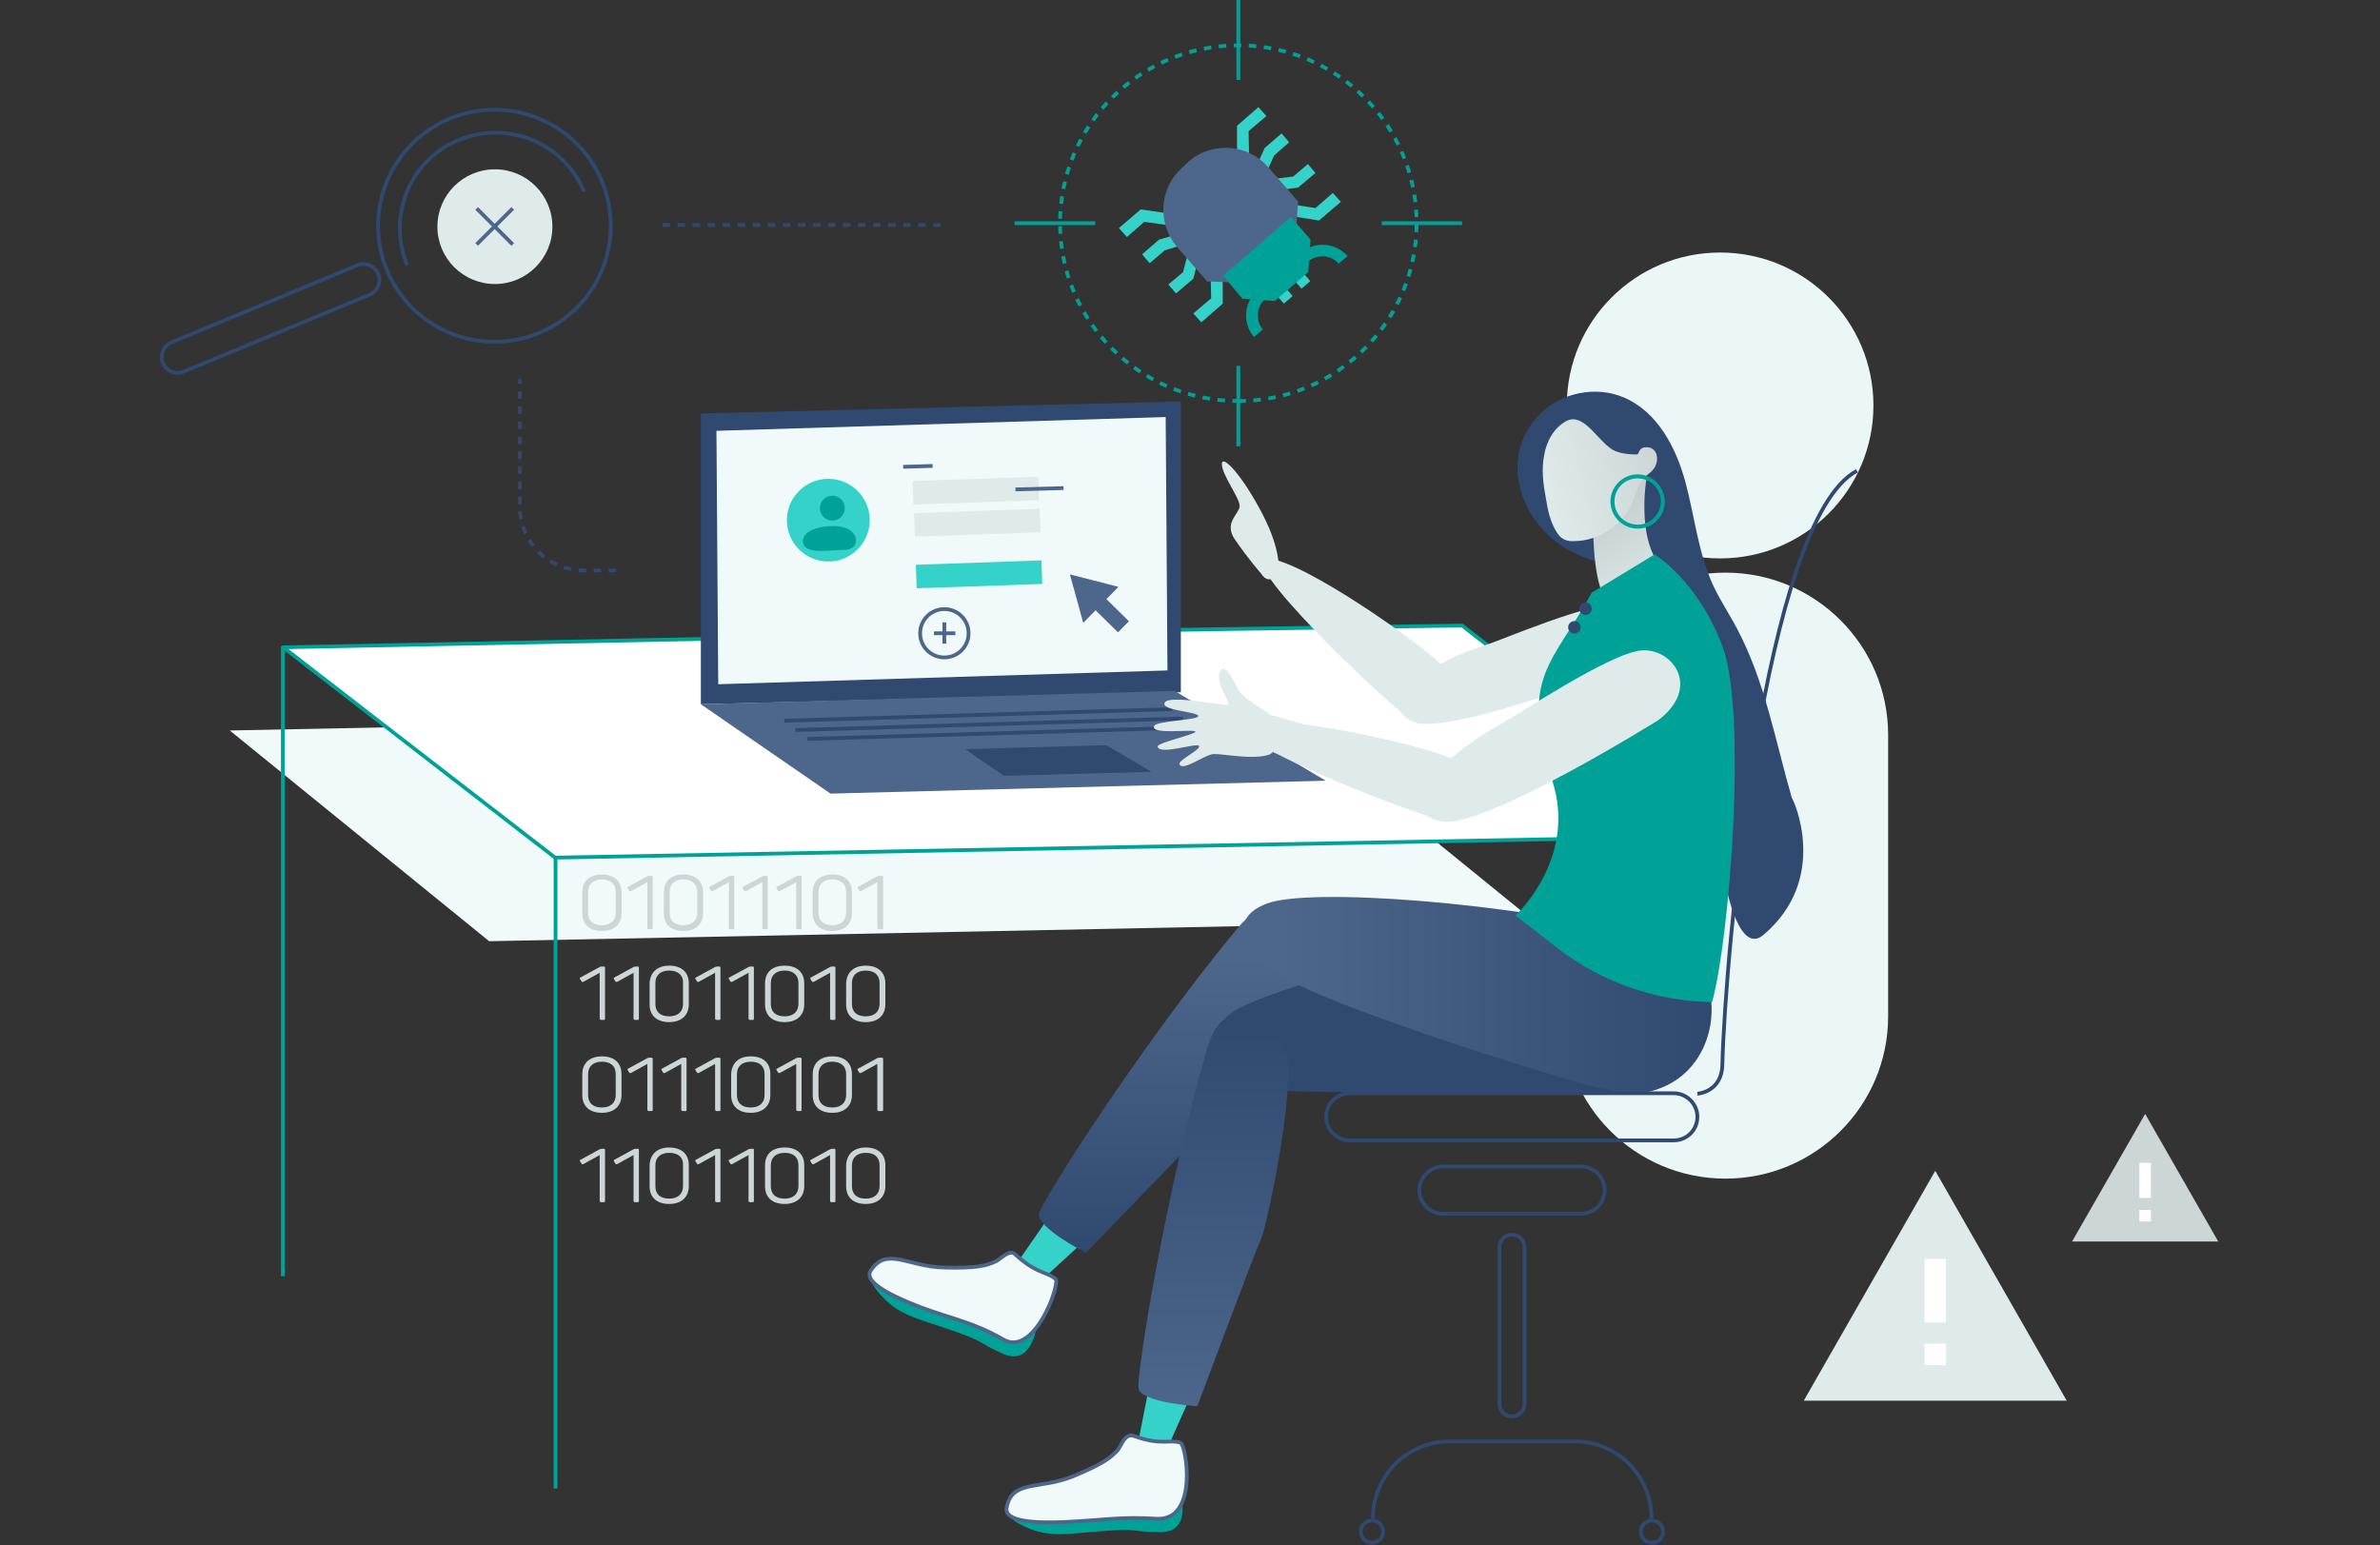
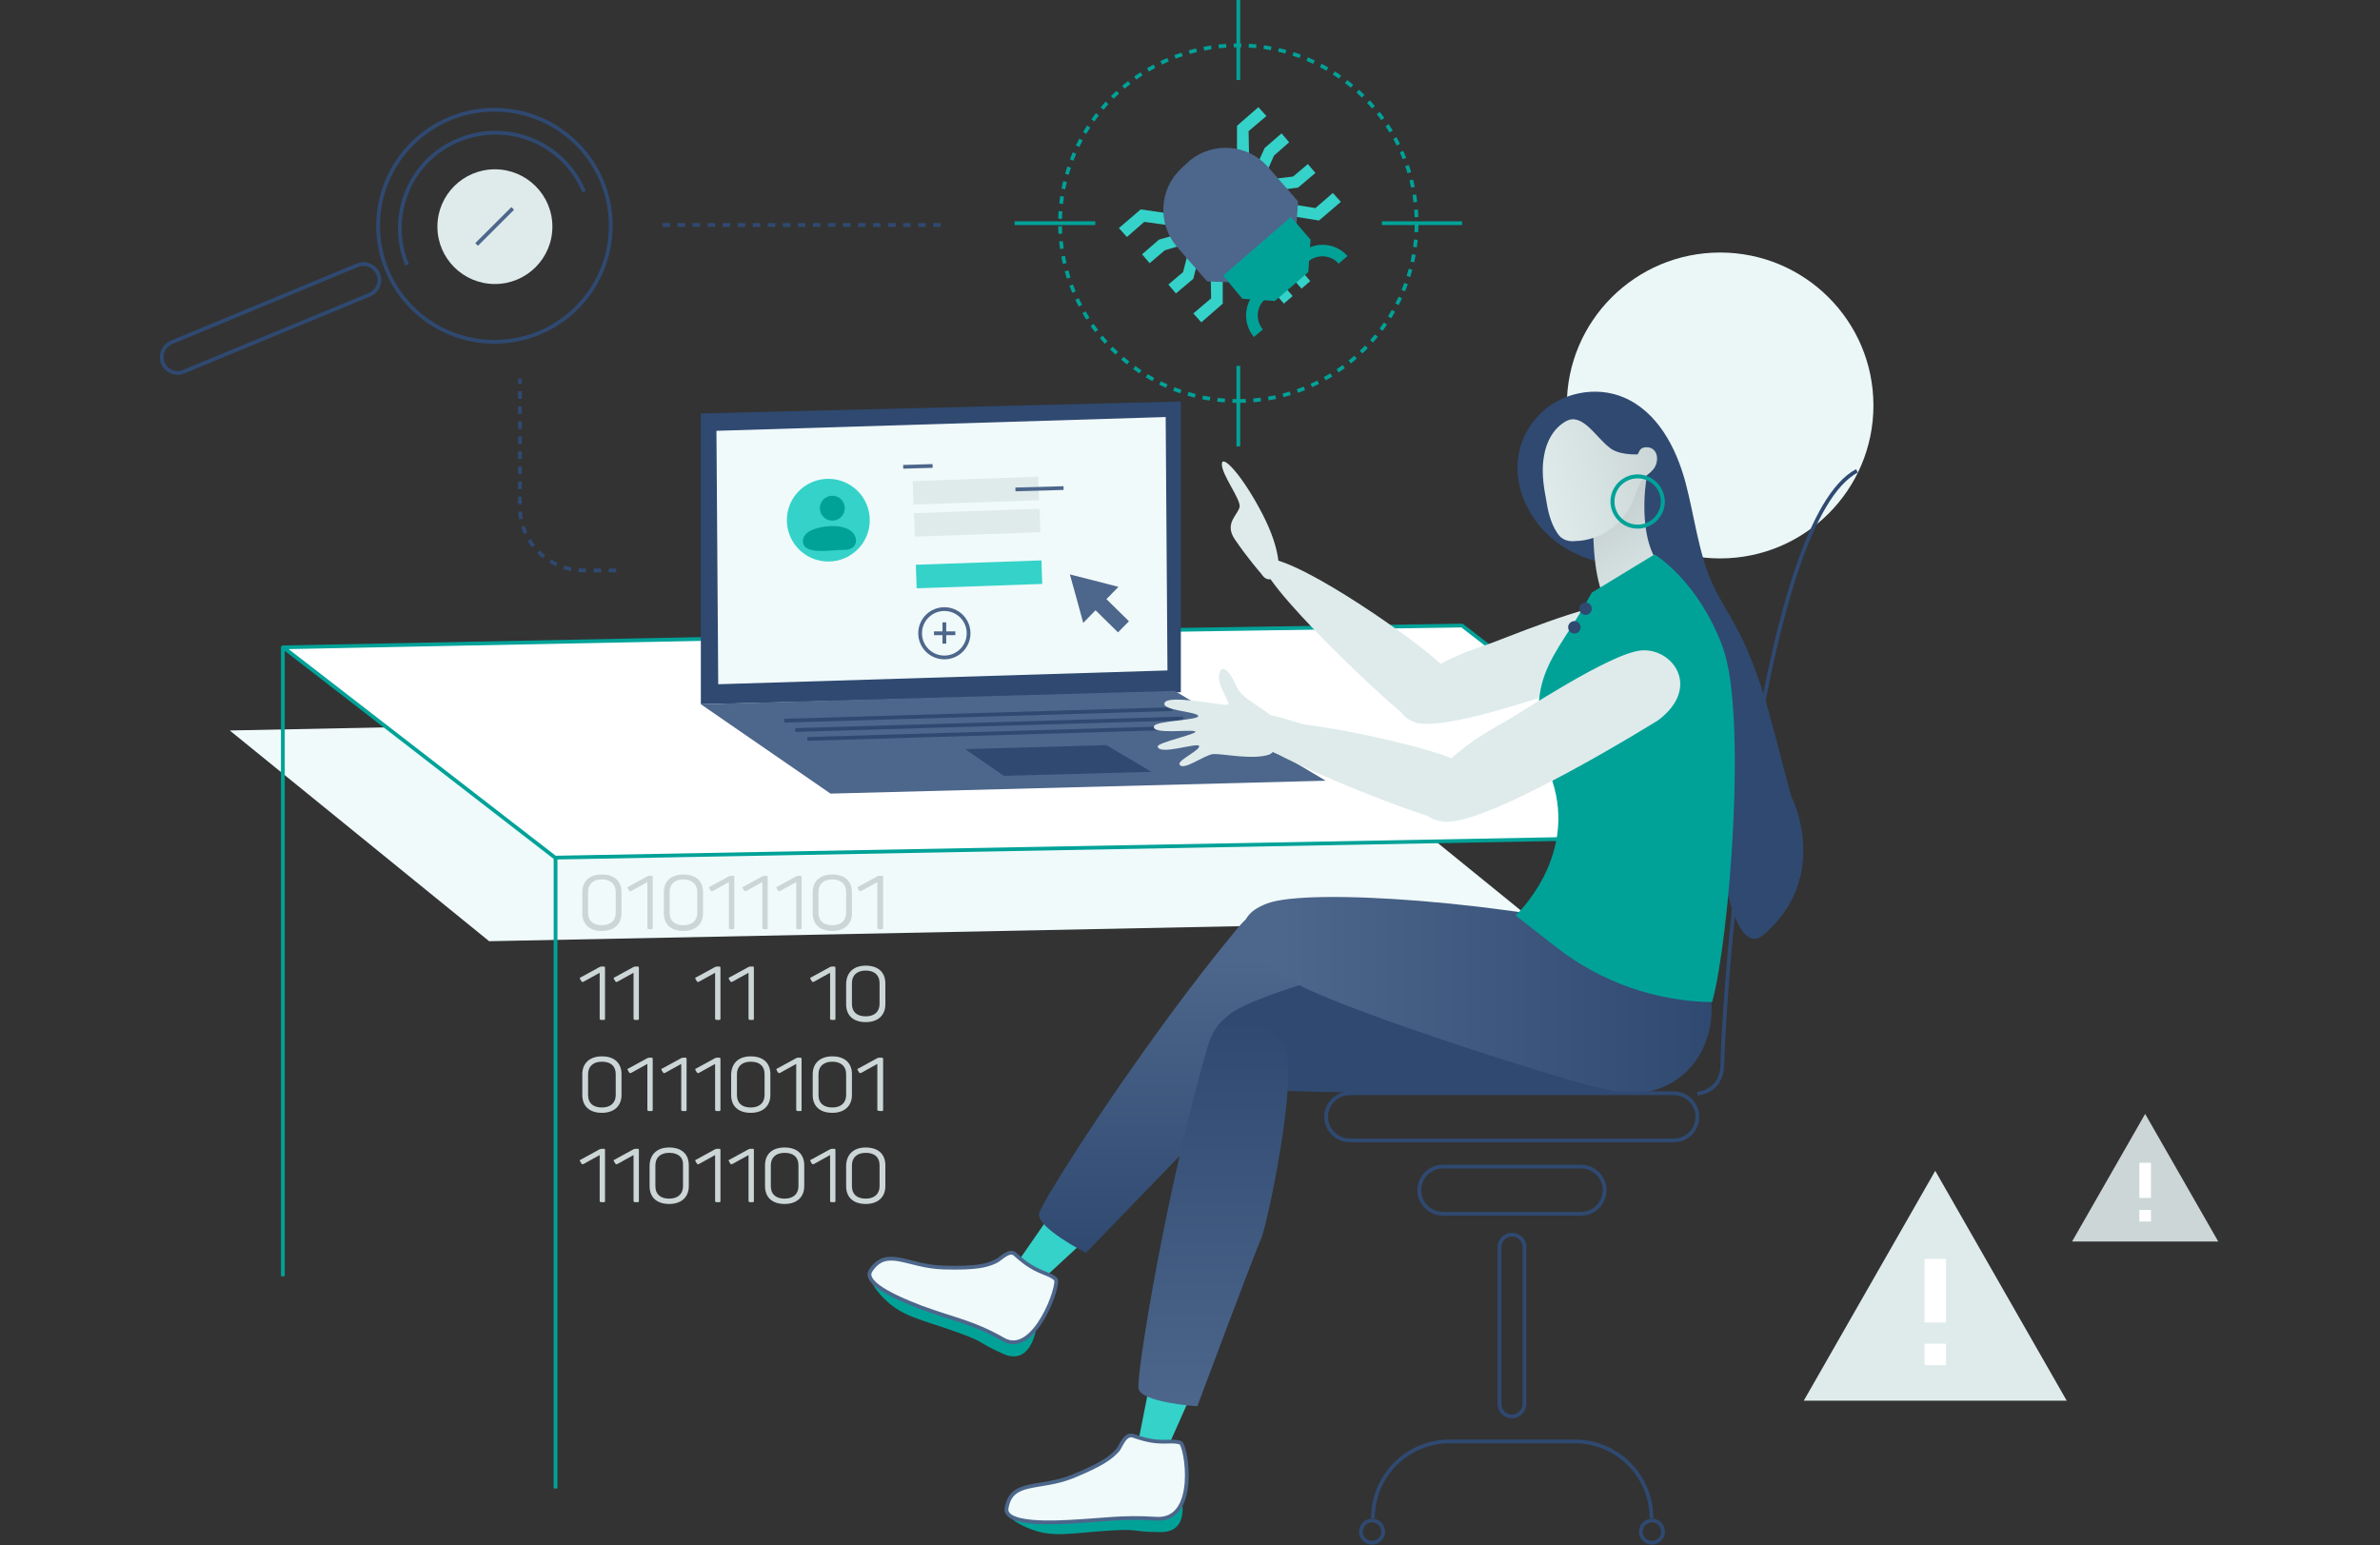
<svg xmlns="http://www.w3.org/2000/svg" width="633" height="411" viewBox="0 0 633 411" fill="none">
  <rect x="0" y="0" width="633" height="411" fill="#333333" stroke="none" />
  <path d="M457.494 148.528C480.014 148.528 498.271 130.315 498.271 107.848C498.271 85.382 480.014 67.169 457.494 67.169C434.974 67.169 416.718 85.382 416.718 107.848C416.718 130.315 434.974 148.528 457.494 148.528Z" fill="#EBF7F7" />
-   <path d="M415.65 195.475C415.65 200.205 415.65 265.6 415.65 270.33C415.65 294.099 434.972 313.493 458.916 313.493C482.742 313.493 502.182 294.218 502.182 270.33C502.182 265.6 502.182 200.205 502.182 195.475C502.182 171.706 482.86 152.312 458.916 152.312C434.972 152.312 415.65 171.588 415.65 195.475Z" fill="#EBF7F7" />
  <path d="M407.708 244.787L130.097 250.345L61.108 194.293L338.72 188.735L407.708 244.787Z" fill="#F0FAFA" />
  <path d="M388.86 166.385L294.15 167.804L223.147 169.223L75.332 172.179L147.639 228.113L461.049 222.319L388.86 166.385Z" fill="white" stroke="#00A298" stroke-miterlimit="10" stroke-linecap="round" stroke-linejoin="round" />
  <path d="M147.759 228.231V395.917" stroke="#00A298" stroke-miterlimit="10" />
  <path d="M75.228 171.896V339.463" stroke="#00A298" stroke-miterlimit="10" />
  <path d="M329.356 106.665C355.542 106.665 376.77 85.487 376.77 59.363C376.77 33.239 355.542 12.062 329.356 12.062C303.17 12.062 281.941 33.239 281.941 59.363C281.941 85.487 303.17 106.665 329.356 106.665Z" stroke="#00A298" stroke-miterlimit="10" stroke-dasharray="2 2" />
  <path d="M329.355 21.286V0" stroke="#00A298" stroke-miterlimit="10" />
  <path d="M329.355 118.728V97.324" stroke="#00A298" stroke-miterlimit="10" />
  <path d="M367.524 59.364H388.861" stroke="#00A298" stroke-miterlimit="10" />
  <path d="M269.851 59.364H291.306" stroke="#00A298" stroke-miterlimit="10" />
  <path d="M345.95 67.287C349.625 64.094 355.196 64.449 358.396 68.115L356.026 70.126C354.011 67.76 350.336 67.524 347.965 69.534L345.95 67.287Z" fill="#00A298" />
  <path d="M343.936 54.397L349.863 55.343L354.486 51.323L356.619 53.688L350.811 58.654L343.462 57.472L343.936 54.397Z" fill="#35D2C9" />
  <path d="M339.194 47.538L343.936 46.947L347.847 43.636L349.863 46.001L345.24 49.904L339.55 50.613L339.194 47.538Z" fill="#35D2C9" />
  <path d="M329 33.466L334.69 28.5L336.823 30.865L332.082 34.886L332.2 40.916H329V33.466Z" fill="#35D2C9" />
  <path d="M336.349 39.38L340.853 35.477L342.868 37.842L338.838 41.39L337.06 45.41L334.215 44.11L336.349 39.38Z" fill="#35D2C9" />
  <path d="M322.007 73.436H325.207V80.768L319.517 85.735L317.384 83.37L322.125 79.349L322.007 73.436Z" fill="#35D2C9" />
  <path d="M315.842 67.76L318.806 68.469L317.383 74.145L312.76 78.048L310.745 75.683L314.657 72.372L315.842 67.76Z" fill="#35D2C9" />
  <path d="M297.588 60.665L303.396 55.698L310.745 56.762L310.271 59.837L304.344 59.009L299.722 63.03L297.588 60.665Z" fill="#35D2C9" />
  <path d="M303.752 67.642L308.256 63.739L313.116 62.32L314.065 65.277L309.797 66.578L305.767 70.007L303.752 67.642Z" fill="#35D2C9" />
  <path d="M334.452 77.221L336.467 79.586C334.097 81.596 333.86 85.262 335.875 87.627L333.504 89.637C330.422 85.972 330.778 80.414 334.452 77.221Z" fill="#00A298" />
  <path d="M346.078 71.991L343.75 74.007L346.159 76.775L348.486 74.76L346.078 71.991Z" fill="#35D2C9" />
  <path d="M341.39 75.968L339.062 77.983L341.471 80.751L343.799 78.736L341.39 75.968Z" fill="#35D2C9" />
  <path d="M328.051 75.092L344.765 60.665L345.239 53.569L337.297 44.464C331.963 38.315 322.717 37.605 316.434 42.69L316.079 43.045L314.538 44.464L314.182 44.819C308.255 50.258 307.781 59.6 313.115 65.75L321.057 74.855L328.051 75.092Z" fill="#4D668B" />
  <path d="M325.325 73.318L343.343 57.709L348.558 63.739L347.966 72.372L339.075 80.059L330.422 79.467L325.325 73.318Z" fill="#00A298" />
  <path d="M468.992 248.689C462.947 253.774 459.272 238.638 458.205 230.833C457.138 223.028 457.612 215.105 457.494 207.3C457.138 190.863 454.056 174.426 448.485 158.934C447.537 156.451 446.47 153.731 444.099 152.43C442.321 151.366 440.188 151.366 438.054 151.248C430.823 150.893 423.474 149.829 417.192 146.281C404.39 139.186 398.226 121.802 409.487 110.213C415.176 104.419 424.422 102.527 431.89 105.72C440.78 109.504 445.759 118.964 448.248 128.188C450.737 137.412 451.686 147.227 455.716 155.86C457.612 159.88 460.102 163.546 462.117 167.449C469.466 181.403 472.192 197.13 476.578 212.267C476.815 212.267 486.891 233.553 468.992 248.689Z" fill="#2F4971" />
  <path d="M431.534 177.736C431.534 177.736 386.609 195.238 376.652 192.163C366.695 189.089 374.4 178.209 395.143 171.587C399.174 170.286 423.237 159.998 430.704 160.707C438.172 161.417 443.269 171.823 431.534 177.736Z" fill="#DFEBEB" />
  <path d="M383.764 177.145C377.837 171.114 346.78 149.237 337.179 148.528C327.577 147.818 367.643 186.133 375.348 191.572C380.919 195.593 392.18 185.778 383.764 177.145Z" fill="#DFEBEB" />
  <path d="M335.401 152.549C335.401 152.549 331.963 148.646 328.407 143.443C325.444 139.068 329.474 136.821 329.711 134.692C329.83 132.564 324.97 126.296 324.97 123.458C324.97 120.62 330.422 126.414 335.757 136.702C341.091 146.991 340.024 152.194 340.024 152.194C340.024 152.194 337.772 156.214 335.401 152.549Z" fill="#DFEBEB" />
  <path d="M295.691 323.308L276.607 340.928L270.562 335.843L285.141 314.794L295.691 323.308Z" fill="#35D2C9" />
  <path d="M275.777 352.281C275.777 352.281 274.71 363.633 266.768 360.085C258.826 356.538 263.212 357.247 251.003 353.108C241.994 350.152 238.438 349.206 233.934 344.121C229.311 338.8 231.089 334.897 236.423 337.854C241.757 340.81 264.042 354.054 267.005 351.808C270.087 349.561 275.777 352.281 275.777 352.281Z" fill="#00A298" />
  <path d="M264.872 335.488C262.383 336.671 259.656 337.38 251.003 337.144C241.402 336.907 235.83 331.468 231.563 337.972C229.667 340.928 236.66 344.594 245.076 347.787C254.085 351.098 258.827 351.689 266.887 356.301C275.185 361.031 282.06 341.401 280.756 340.219C278.504 338.208 275.777 338.918 270.087 333.715C268.546 332.059 266.176 334.897 264.872 335.488Z" fill="#F0FAFA" stroke="#4D668B" stroke-miterlimit="10" />
  <path d="M348.085 253.538C350.1 261.225 325.207 296.11 322.244 298.83C318.688 302.259 288.817 333.242 288.817 333.242C288.817 333.242 275.422 326.383 276.37 322.717C277.319 319.051 303.989 277.189 329.119 246.916C337.891 236.273 345.24 242.067 348.085 253.538Z" fill="url(#paint0_linear)" />
  <path d="M424.185 128.306L437.935 127.124C437.935 127.124 434.379 146.99 444.692 153.376C444.692 153.376 447.774 161.299 433.075 163.309C420.629 164.965 424.185 128.306 424.185 128.306Z" fill="url(#paint1_linear)" />
  <path d="M416.598 111.987C413.279 113.761 411.264 117.427 410.671 121.211C409.96 124.877 410.434 128.78 411.145 132.445C411.619 135.638 412.331 138.949 414.109 141.669C414.583 142.379 415.057 142.97 415.768 143.325C416.717 143.916 417.902 144.034 418.969 143.916C425.488 143.798 431.771 139.422 434.26 133.391C435.208 131.145 435.682 128.78 437.342 127.006C438.053 126.296 438.883 125.823 439.475 125.114C441.372 123.222 441.254 119.201 438.172 118.964C435.682 118.846 436.038 120.738 435.445 120.856C435.208 120.856 430.348 121.093 427.977 118.964C424.421 116.245 420.865 109.741 416.598 111.987Z" fill="url(#paint2_linear)" />
  <path d="M455.953 245.378C455.953 245.378 410.079 244.55 405.456 245.615C400.952 246.797 336.112 262.407 327.104 269.739C318.095 277.071 321.177 289.014 337.061 289.96C359.108 291.143 421.577 290.552 432.719 290.552C437.461 290.67 453.463 285.348 455.953 245.378Z" fill="#2F4971" />
  <path d="M443.388 288.66C459.627 280.737 459.272 254.129 441.728 249.754C400.596 239.584 347.966 236.155 337.061 240.294C326.155 244.314 330.186 253.183 343.817 261.106C357.449 269.029 421.577 289.133 426.2 289.487C428.689 289.724 434.972 292.799 443.388 288.66Z" fill="url(#paint3_linear)" />
  <path d="M423.356 157.633L440.069 147.463C440.069 147.463 451.686 154.44 458.205 172.179C464.725 189.917 459.983 249.99 455.36 266.546C440.306 266.309 425.845 261.224 413.991 252.001L403.086 243.486C403.086 243.486 419.681 228.231 412.806 207.537C403.916 179.747 413.162 176.554 423.356 157.633Z" fill="#00A298" />
  <path d="M549.678 372.557H479.741L514.709 311.419L549.678 372.557Z" fill="#DFEBEB" />
  <path d="M517.554 357.419H511.864V363.096H517.554V357.419Z" fill="white" />
  <path d="M517.554 334.833H511.864V351.744H517.554V334.833Z" fill="white" />
  <path d="M320.703 362.214L310.153 385.983L302.686 383.736L307.664 358.548L320.703 362.214Z" fill="#35D2C9" />
  <path d="M313.827 396.744C313.827 396.744 317.384 407.624 308.612 407.506C299.84 407.506 304.226 406.323 291.424 407.387C281.941 408.215 278.385 408.806 272.103 405.85C265.702 402.775 265.939 398.518 271.984 399.11C278.03 399.701 303.752 403.13 305.648 399.819C307.664 396.508 313.827 396.744 313.827 396.744Z" fill="#00A298" />
  <path d="M297.351 385.628C295.573 387.639 293.321 389.412 285.26 392.724C276.37 396.271 269.021 393.551 267.717 401.12C267.124 404.667 275.066 405.259 284.075 404.786C293.676 404.313 298.181 403.366 307.545 403.958C318.924 404.667 315.487 384.209 313.946 383.736C311.101 382.79 308.849 384.564 301.618 381.962C299.247 381.016 298.181 384.564 297.351 385.628Z" fill="#F0FAFA" stroke="#4D668B" stroke-miterlimit="10" />
  <path d="M341.209 277.425C346.069 283.693 337.061 325.555 335.52 329.221C333.504 333.715 318.45 374.039 318.45 374.039C318.45 374.039 303.515 373.093 302.804 369.309C302.211 365.525 310.153 316.568 321.058 278.844C324.851 265.718 333.979 268.201 341.209 277.425Z" fill="url(#paint4_linear)" />
  <path d="M421.696 163.546C422.612 163.546 423.355 162.805 423.355 161.89C423.355 160.976 422.612 160.235 421.696 160.235C420.779 160.235 420.036 160.976 420.036 161.89C420.036 162.805 420.779 163.546 421.696 163.546Z" fill="#2F4971" />
  <path d="M418.732 168.513C419.648 168.513 420.391 167.772 420.391 166.857C420.391 165.943 419.648 165.202 418.732 165.202C417.815 165.202 417.072 165.943 417.072 166.857C417.072 167.772 417.815 168.513 418.732 168.513Z" fill="#2F4971" />
  <path d="M435.564 126.178C431.652 126.178 428.333 129.371 428.333 133.392C428.333 137.294 431.533 140.605 435.564 140.605C439.475 140.605 442.794 137.412 442.794 133.392C442.676 129.371 439.475 126.178 435.564 126.178ZM435.564 139.541C432.126 139.541 429.4 136.821 429.4 133.392C429.4 129.962 432.126 127.242 435.564 127.242C439.001 127.242 441.728 129.962 441.728 133.392C441.728 136.703 439.001 139.541 435.564 139.541Z" fill="#00A298" />
  <path d="M451.447 290.906C451.447 290.906 457.848 290.551 458.085 283.338C458.797 254.011 469.109 138.358 493.883 125.231" stroke="#2F4971" stroke-miterlimit="10" />
  <path d="M445.165 303.323H358.989C355.552 303.323 352.707 300.485 352.707 297.055C352.707 293.626 355.552 290.788 358.989 290.788H445.165C448.603 290.788 451.448 293.626 451.448 297.055C451.448 300.603 448.603 303.323 445.165 303.323Z" stroke="#2F4971" stroke-miterlimit="10" />
  <path d="M420.51 322.835H383.764C380.326 322.835 377.481 319.997 377.481 316.568C377.481 313.138 380.326 310.3 383.764 310.3H420.51C423.948 310.3 426.792 313.138 426.792 316.568C426.674 320.115 423.948 322.835 420.51 322.835Z" stroke="#2F4971" stroke-miterlimit="10" />
  <path d="M402.136 376.759C400.24 376.759 398.817 375.221 398.817 373.448V331.704C398.817 329.812 400.358 328.393 402.136 328.393C404.033 328.393 405.455 329.93 405.455 331.704V373.448C405.455 375.221 403.914 376.759 402.136 376.759Z" stroke="#2F4971" stroke-miterlimit="10" />
  <path d="M365.153 403.839C365.153 392.487 374.281 383.381 385.66 383.381H418.732C430.111 383.381 439.238 392.487 439.238 403.839" stroke="#2F4971" stroke-miterlimit="10" />
  <path d="M364.917 410.344C366.553 410.344 367.88 409.02 367.88 407.387C367.88 405.755 366.553 404.431 364.917 404.431C363.28 404.431 361.953 405.755 361.953 407.387C361.953 409.02 363.28 410.344 364.917 410.344Z" stroke="#2F4971" stroke-miterlimit="10" />
  <path d="M439.357 410.344C440.994 410.344 442.32 409.02 442.32 407.387C442.32 405.755 440.994 404.431 439.357 404.431C437.72 404.431 436.394 405.755 436.394 407.387C436.394 409.02 437.72 410.344 439.357 410.344Z" stroke="#2F4971" stroke-miterlimit="10" />
  <path d="M43.316 96.594C44.265 98.722 46.754 99.787 48.888 98.841L98.317 78.382C100.451 77.436 101.518 74.953 100.569 72.824C99.621 70.696 97.132 69.632 94.998 70.578L45.687 91.036C43.435 91.982 42.486 94.465 43.316 96.594Z" stroke="#2F4971" stroke-miterlimit="10" />
  <path d="M131.507 90.918C148.594 90.918 162.445 77.099 162.445 60.053C162.445 43.007 148.594 29.189 131.507 29.189C114.421 29.189 100.569 43.007 100.569 60.053C100.569 77.099 114.421 90.918 131.507 90.918Z" stroke="#2F4971" stroke-miterlimit="10" />
  <path d="M155.334 50.948C149.881 37.94 135.064 31.909 122.025 37.23C108.986 42.552 102.941 57.452 108.275 70.46" stroke="#2F4971" stroke-miterlimit="10" />
  <path d="M589.98 330.221H551.101L570.541 296.282L589.98 330.221Z" fill="#CCD6D6" />
  <path d="M572.081 321.825H568.999V324.9H572.081V321.825Z" fill="white" />
  <path d="M572.081 309.29H568.999V318.632H572.081V309.29Z" fill="white" />
  <path d="M160.087 232.606C163.406 232.606 165.302 234.38 165.302 237.337V242.895C165.302 245.733 163.406 247.625 160.087 247.625C156.768 247.625 154.871 245.851 154.871 242.895V237.337C154.871 234.38 156.768 232.606 160.087 232.606ZM160.087 233.907C157.716 233.907 156.412 235.208 156.412 237.218V242.776C156.412 244.905 157.716 246.088 160.087 246.088C162.457 246.088 163.761 244.787 163.761 242.776V237.218C163.761 235.208 162.457 233.907 160.087 233.907Z" fill="#CCD6D6" />
  <path d="M173.6 233.316V246.797C173.6 247.152 173.481 247.152 173.244 247.152H172.651C172.296 247.152 172.177 247.034 172.177 246.797V234.617L167.91 236.982C167.673 237.1 167.436 237.1 167.317 236.864L166.962 236.273C166.843 236.036 166.843 235.918 167.199 235.8L172.177 233.08C172.414 232.962 172.533 232.962 172.77 232.962H173.362C173.481 232.843 173.6 232.962 173.6 233.316Z" fill="#CCD6D6" />
  <path d="M181.778 232.606C185.097 232.606 186.994 234.38 186.994 237.337V242.895C186.994 245.733 185.097 247.625 181.778 247.625C178.459 247.625 176.562 245.851 176.562 242.895V237.337C176.563 234.38 178.459 232.606 181.778 232.606ZM181.778 233.907C179.407 233.907 178.103 235.208 178.103 237.218V242.776C178.103 244.905 179.407 246.088 181.778 246.088C184.149 246.088 185.453 244.787 185.453 242.776V237.218C185.453 235.208 184.03 233.907 181.778 233.907Z" fill="#CCD6D6" />
  <path d="M195.291 233.316V246.797C195.291 247.152 195.172 247.152 194.935 247.152H194.343C193.987 247.152 193.869 247.034 193.869 246.797V234.617L189.601 236.982C189.364 237.1 189.127 237.1 189.009 236.864L188.653 236.273C188.534 236.036 188.534 235.918 188.89 235.8L193.869 233.08C194.106 232.962 194.224 232.962 194.461 232.962H195.054C195.172 232.843 195.291 232.962 195.291 233.316Z" fill="#CCD6D6" />
  <path d="M204.182 233.316V246.797C204.182 247.152 204.063 247.152 203.826 247.152H203.233C202.878 247.152 202.759 247.034 202.759 246.797V234.617L198.492 236.982C198.255 237.1 198.018 237.1 197.899 236.864L197.544 236.273C197.425 236.036 197.425 235.918 197.781 235.8L202.759 233.08C202.996 232.962 203.115 232.962 203.352 232.962H203.945C204.182 232.843 204.182 232.962 204.182 233.316Z" fill="#CCD6D6" />
  <path d="M213.19 233.316V246.797C213.19 247.152 213.072 247.152 212.835 247.152H212.242C211.886 247.152 211.768 247.034 211.768 246.797V234.617L207.501 236.982C207.264 237.1 207.026 237.1 206.908 236.864L206.552 236.273C206.434 236.036 206.434 235.918 206.789 235.8L211.768 233.08C212.005 232.962 212.124 232.962 212.361 232.962H212.953C213.072 232.843 213.19 232.962 213.19 233.316Z" fill="#CCD6D6" />
  <path d="M221.369 232.606C224.688 232.606 226.585 234.38 226.585 237.337V242.895C226.585 245.733 224.688 247.625 221.369 247.625C218.05 247.625 216.153 245.851 216.153 242.895V237.337C216.153 234.38 218.05 232.606 221.369 232.606ZM221.369 233.907C218.998 233.907 217.694 235.208 217.694 237.218V242.776C217.694 244.905 218.998 246.088 221.369 246.088C223.74 246.088 225.044 244.787 225.044 242.776V237.218C225.044 235.208 223.621 233.907 221.369 233.907Z" fill="#CCD6D6" />
  <path d="M234.882 233.316V246.797C234.882 247.152 234.764 247.152 234.527 247.152H233.815C233.46 247.152 233.341 247.034 233.341 246.797V234.617L229.074 236.982C228.837 237.1 228.6 237.1 228.481 236.864L228.126 236.273C228.007 236.036 228.007 235.918 228.363 235.8L233.341 233.08C233.578 232.962 233.697 232.962 233.934 232.962H234.527C234.764 232.843 234.882 232.962 234.882 233.316Z" fill="#CCD6D6" />
  <path d="M160.916 257.44V270.921C160.916 271.276 160.797 271.276 160.56 271.276H159.968C159.612 271.276 159.494 271.157 159.494 270.921V258.741L155.226 261.106C154.989 261.224 154.752 261.224 154.634 260.987L154.278 260.396C154.159 260.16 154.159 260.041 154.515 259.923L159.494 257.203C159.731 257.085 159.849 257.085 160.086 257.085H160.679C160.797 257.085 160.916 257.203 160.916 257.44Z" fill="#CCD6D6" />
  <path d="M169.925 257.44V270.921C169.925 271.276 169.806 271.276 169.569 271.276H168.976C168.621 271.276 168.502 271.157 168.502 270.921V258.741L164.235 261.106C163.998 261.224 163.761 261.224 163.642 260.987L163.287 260.396C163.168 260.16 163.168 260.041 163.524 259.923L168.502 257.203C168.739 257.085 168.858 257.085 169.095 257.085H169.688C169.806 257.085 169.925 257.203 169.925 257.44Z" fill="#CCD6D6" />
-   <path d="M177.985 256.849C181.304 256.849 183.201 258.623 183.201 261.579V267.137C183.201 269.975 181.304 271.867 177.985 271.867C174.666 271.867 172.77 270.094 172.77 267.137V261.579C172.888 258.623 174.785 256.849 177.985 256.849ZM177.985 258.15C175.614 258.15 174.311 259.451 174.311 261.461V267.019C174.311 269.148 175.614 270.33 177.985 270.33C180.356 270.33 181.66 269.029 181.66 267.019V261.461C181.778 259.451 180.356 258.15 177.985 258.15Z" fill="#CCD6D6" />
  <path d="M191.616 257.44V270.921C191.616 271.276 191.498 271.276 191.261 271.276H190.668C190.312 271.276 190.194 271.157 190.194 270.921V258.741L185.926 261.106C185.689 261.224 185.452 261.224 185.334 260.987L184.978 260.396C184.86 260.16 184.86 260.041 185.215 259.923L190.194 257.203C190.431 257.085 190.549 257.085 190.786 257.085H191.379C191.498 257.085 191.616 257.203 191.616 257.44Z" fill="#CCD6D6" />
  <path d="M200.507 257.44V270.921C200.507 271.276 200.388 271.276 200.151 271.276H199.559C199.203 271.276 199.084 271.157 199.084 270.921V258.741L194.817 261.106C194.58 261.224 194.343 261.224 194.224 260.987L193.869 260.396C193.75 260.16 193.75 260.041 194.106 259.923L199.084 257.203C199.321 257.085 199.44 257.085 199.677 257.085H200.27C200.507 257.085 200.507 257.203 200.507 257.44Z" fill="#CCD6D6" />
-   <path d="M208.686 256.849C212.005 256.849 213.902 258.623 213.902 261.579V267.137C213.902 269.975 212.005 271.867 208.686 271.867C205.367 271.867 203.471 270.094 203.471 267.137V261.579C203.471 258.623 205.367 256.849 208.686 256.849ZM208.686 258.15C206.316 258.15 205.012 259.451 205.012 261.461V267.019C205.012 269.148 206.316 270.33 208.686 270.33C211.057 270.33 212.361 269.029 212.361 267.019V261.461C212.361 259.451 211.057 258.15 208.686 258.15Z" fill="#CCD6D6" />
  <path d="M222.199 257.44V270.921C222.199 271.276 222.081 271.276 221.844 271.276H221.251C220.895 271.276 220.777 271.157 220.777 270.921V258.741L216.509 261.106C216.272 261.224 216.035 261.224 215.917 260.987L215.561 260.396C215.443 260.16 215.443 260.041 215.798 259.923L220.777 257.203C221.014 257.085 221.132 257.085 221.369 257.085H221.962C222.081 257.085 222.199 257.203 222.199 257.44Z" fill="#CCD6D6" />
  <path d="M230.26 256.849C233.579 256.849 235.475 258.623 235.475 261.579V267.137C235.475 269.975 233.579 271.867 230.26 271.867C226.941 271.867 225.044 270.094 225.044 267.137V261.579C225.162 258.623 227.059 256.849 230.26 256.849ZM230.26 258.15C227.889 258.15 226.585 259.451 226.585 261.461V267.019C226.585 269.148 227.889 270.33 230.26 270.33C232.63 270.33 233.934 269.029 233.934 267.019V261.461C233.934 259.451 232.63 258.15 230.26 258.15Z" fill="#CCD6D6" />
  <path d="M160.087 280.973C163.406 280.973 165.302 282.747 165.302 285.703V291.261C165.302 294.099 163.406 295.991 160.087 295.991C156.768 295.991 154.871 294.217 154.871 291.261V285.703C154.871 282.865 156.768 280.973 160.087 280.973ZM160.087 282.392C157.716 282.392 156.412 283.693 156.412 285.703V291.261C156.412 293.39 157.716 294.572 160.087 294.572C162.457 294.572 163.761 293.271 163.761 291.261V285.703C163.761 283.575 162.457 282.392 160.087 282.392Z" fill="#CCD6D6" />
  <path d="M173.6 281.682V295.163C173.6 295.518 173.481 295.518 173.244 295.518H172.651C172.296 295.518 172.177 295.4 172.177 295.163V282.983L167.91 285.348C167.673 285.466 167.436 285.466 167.317 285.23L166.962 284.639C166.843 284.402 166.843 284.284 167.199 284.166L172.177 281.446C172.414 281.327 172.533 281.327 172.77 281.327H173.362C173.481 281.327 173.6 281.446 173.6 281.682Z" fill="#CCD6D6" />
  <path d="M182.608 281.682V295.163C182.608 295.518 182.49 295.518 182.253 295.518H181.66C181.304 295.518 181.186 295.4 181.186 295.163V282.983L176.919 285.348C176.682 285.466 176.444 285.466 176.326 285.23L175.97 284.639C175.852 284.402 175.852 284.284 176.207 284.166L181.186 281.446C181.423 281.327 181.542 281.327 181.779 281.327H182.371C182.49 281.327 182.608 281.446 182.608 281.682Z" fill="#CCD6D6" />
  <path d="M191.616 281.682V295.163C191.616 295.518 191.498 295.518 191.261 295.518H190.668C190.312 295.518 190.194 295.4 190.194 295.163V282.983L185.926 285.348C185.689 285.466 185.452 285.466 185.334 285.23L184.978 284.639C184.86 284.402 184.86 284.284 185.215 284.166L190.194 281.446C190.431 281.327 190.549 281.327 190.786 281.327H191.379C191.498 281.327 191.616 281.446 191.616 281.682Z" fill="#CCD6D6" />
  <path d="M199.677 280.973C202.996 280.973 204.892 282.747 204.892 285.703V291.261C204.892 294.099 202.996 295.991 199.677 295.991C196.358 295.991 194.461 294.217 194.461 291.261V285.703C194.579 282.865 196.358 280.973 199.677 280.973ZM199.677 282.392C197.306 282.392 196.002 283.693 196.002 285.703V291.261C196.002 293.39 197.306 294.572 199.677 294.572C202.047 294.572 203.351 293.271 203.351 291.261V285.703C203.351 283.575 202.047 282.392 199.677 282.392Z" fill="#CCD6D6" />
  <path d="M213.19 281.682V295.163C213.19 295.518 213.072 295.518 212.835 295.518H212.242C211.886 295.518 211.768 295.4 211.768 295.163V282.983L207.501 285.348C207.264 285.466 207.026 285.466 206.908 285.23L206.552 284.639C206.434 284.402 206.434 284.284 206.789 284.166L211.768 281.446C212.005 281.327 212.124 281.327 212.361 281.327H212.953C213.072 281.327 213.19 281.446 213.19 281.682Z" fill="#CCD6D6" />
  <path d="M221.369 280.973C224.688 280.973 226.585 282.747 226.585 285.703V291.261C226.585 294.099 224.688 295.991 221.369 295.991C218.05 295.991 216.153 294.217 216.153 291.261V285.703C216.153 282.865 218.05 280.973 221.369 280.973ZM221.369 282.392C218.998 282.392 217.694 283.693 217.694 285.703V291.261C217.694 293.39 218.998 294.572 221.369 294.572C223.74 294.572 225.044 293.271 225.044 291.261V285.703C225.044 283.575 223.621 282.392 221.369 282.392Z" fill="#CCD6D6" />
-   <path d="M234.882 281.682V295.163C234.882 295.518 234.764 295.518 234.527 295.518H233.815C233.46 295.518 233.341 295.4 233.341 295.163V282.983L229.074 285.348C228.837 285.466 228.6 285.466 228.481 285.23L228.126 284.639C228.007 284.402 228.007 284.284 228.363 284.166L233.341 281.446C233.578 281.327 233.697 281.327 233.934 281.327H234.527C234.764 281.327 234.882 281.446 234.882 281.682Z" fill="#CCD6D6" />
+   <path d="M234.882 281.682V295.163C234.882 295.518 234.764 295.518 234.527 295.518C233.46 295.518 233.341 295.4 233.341 295.163V282.983L229.074 285.348C228.837 285.466 228.6 285.466 228.481 285.23L228.126 284.639C228.007 284.402 228.007 284.284 228.363 284.166L233.341 281.446C233.578 281.327 233.697 281.327 233.934 281.327H234.527C234.764 281.327 234.882 281.446 234.882 281.682Z" fill="#CCD6D6" />
  <path d="M160.916 305.924V319.405C160.916 319.76 160.797 319.76 160.56 319.76H159.968C159.612 319.76 159.494 319.642 159.494 319.405V307.225L155.226 309.59C154.989 309.708 154.752 309.709 154.634 309.472L154.278 308.881C154.159 308.644 154.159 308.526 154.515 308.408L159.494 305.688C159.731 305.57 159.849 305.57 160.086 305.57H160.679C160.797 305.57 160.916 305.57 160.916 305.924Z" fill="#CCD6D6" />
  <path d="M169.925 305.924V319.405C169.925 319.76 169.806 319.76 169.569 319.76H168.976C168.621 319.76 168.502 319.642 168.502 319.405V307.225L164.235 309.59C163.998 309.708 163.761 309.709 163.642 309.472L163.287 308.881C163.168 308.644 163.168 308.526 163.524 308.408L168.502 305.688C168.739 305.57 168.858 305.57 169.095 305.57H169.688C169.806 305.57 169.925 305.57 169.925 305.924Z" fill="#CCD6D6" />
  <path d="M177.985 305.215C181.304 305.215 183.201 306.988 183.201 309.945V315.503C183.201 318.341 181.304 320.233 177.985 320.233C174.666 320.233 172.77 318.459 172.77 315.503V309.945C172.888 306.988 174.785 305.215 177.985 305.215ZM177.985 306.634C175.614 306.634 174.311 307.934 174.311 309.945V315.503C174.311 317.631 175.614 318.814 177.985 318.814C180.356 318.814 181.66 317.513 181.66 315.503V309.945C181.778 307.816 180.356 306.634 177.985 306.634Z" fill="#CCD6D6" />
  <path d="M191.616 305.924V319.405C191.616 319.76 191.498 319.76 191.261 319.76H190.668C190.312 319.76 190.194 319.642 190.194 319.405V307.225L185.926 309.59C185.689 309.708 185.452 309.709 185.334 309.472L184.978 308.881C184.86 308.644 184.86 308.526 185.215 308.408L190.194 305.688C190.431 305.57 190.549 305.57 190.786 305.57H191.379C191.498 305.57 191.616 305.57 191.616 305.924Z" fill="#CCD6D6" />
  <path d="M200.507 305.924V319.405C200.507 319.76 200.388 319.76 200.151 319.76H199.559C199.203 319.76 199.084 319.642 199.084 319.405V307.225L194.817 309.59C194.58 309.708 194.343 309.709 194.224 309.472L193.869 308.881C193.75 308.644 193.75 308.526 194.106 308.408L199.084 305.688C199.321 305.57 199.44 305.57 199.677 305.57H200.27C200.507 305.57 200.507 305.57 200.507 305.924Z" fill="#CCD6D6" />
  <path d="M208.686 305.215C212.005 305.215 213.902 306.988 213.902 309.945V315.503C213.902 318.341 212.005 320.233 208.686 320.233C205.367 320.233 203.471 318.459 203.471 315.503V309.945C203.471 306.988 205.367 305.215 208.686 305.215ZM208.686 306.634C206.316 306.634 205.012 307.934 205.012 309.945V315.503C205.012 317.631 206.316 318.814 208.686 318.814C211.057 318.814 212.361 317.513 212.361 315.503V309.945C212.361 307.816 211.057 306.634 208.686 306.634Z" fill="#CCD6D6" />
  <path d="M222.199 305.924V319.405C222.199 319.76 222.081 319.76 221.844 319.76H221.251C220.895 319.76 220.777 319.642 220.777 319.405V307.225L216.509 309.59C216.272 309.708 216.035 309.709 215.917 309.472L215.561 308.881C215.443 308.644 215.443 308.526 215.798 308.408L220.777 305.688C221.014 305.57 221.132 305.57 221.369 305.57H221.962C222.081 305.57 222.199 305.57 222.199 305.924Z" fill="#CCD6D6" />
  <path d="M230.26 305.215C233.579 305.215 235.475 306.988 235.475 309.945V315.503C235.475 318.341 233.579 320.233 230.26 320.233C226.941 320.233 225.044 318.459 225.044 315.503V309.945C225.162 306.988 227.059 305.215 230.26 305.215ZM230.26 306.634C227.889 306.634 226.585 307.934 226.585 309.945V315.503C226.585 317.631 227.889 318.814 230.26 318.814C232.63 318.814 233.934 317.513 233.934 315.503V309.945C233.934 307.816 232.63 306.634 230.26 306.634Z" fill="#CCD6D6" />
  <path d="M314.065 184.122L186.401 187.315V109.977L314.065 106.784V184.122Z" fill="#2F4971" />
  <path d="M312.405 183.768L186.401 187.316L220.895 211.085L352.589 207.656L312.405 183.768Z" fill="#4D668B" />
  <path d="M294.269 198.195L256.693 199.259L267.006 206.354L306.242 205.29L294.269 198.195Z" fill="#2F4971" />
  <path d="M214.731 196.539L317.977 193.465" stroke="#2F4971" stroke-miterlimit="10" />
  <path d="M211.53 194.175L314.657 191.1" stroke="#2F4971" stroke-miterlimit="10" />
  <path d="M208.567 191.691L311.812 188.617" stroke="#2F4971" stroke-miterlimit="10" />
  <path d="M310.508 178.328L191.024 181.994L190.55 114.589L310.034 110.923L310.508 178.328Z" fill="#F0FAFA" />
  <path d="M220.302 149.355C226.39 149.355 231.326 144.432 231.326 138.358C231.326 132.284 226.39 127.36 220.302 127.36C214.214 127.36 209.278 132.284 209.278 138.358C209.278 144.432 214.214 149.355 220.302 149.355Z" fill="#35D2C9" />
  <path d="M243.311 142.742L276.718 141.58L276.499 135.316L243.092 136.479L243.311 142.742Z" fill="#DFEBEB" />
  <path d="M243.799 156.48L277.206 155.318L276.987 149.054L243.58 150.217L243.799 156.48Z" fill="#35D2C9" />
  <path d="M242.951 134.213L276.358 133.051L276.139 126.787L242.732 127.95L242.951 134.213Z" fill="#DFEBEB" />
  <path d="M292.846 160.826L288.105 165.675L286.327 159.171L284.549 152.785L291.068 154.441L297.469 156.096L292.846 160.826Z" fill="#4D668B" />
  <path d="M297.35 168.194L300.264 165.247L293.09 158.189L290.177 161.136L297.35 168.194Z" fill="#4D668B" />
  <path d="M223.147 140.013C224.451 140.25 225.755 140.605 226.703 141.551C227.651 142.497 228.007 144.034 227.296 145.098C226.466 146.281 224.925 146.281 223.502 146.281C221.132 146.281 213.664 147.7 213.545 144.034C213.427 140.25 220.658 139.659 223.147 140.013Z" fill="#00A298" />
  <path d="M221.369 138.476C223.202 138.476 224.688 136.994 224.688 135.165C224.688 133.336 223.202 131.854 221.369 131.854C219.536 131.854 218.05 133.336 218.05 135.165C218.05 136.994 219.536 138.476 221.369 138.476Z" fill="#00A298" />
  <path d="M251.167 174.87C254.727 174.87 257.613 171.991 257.613 168.44C257.613 164.888 254.727 162.009 251.167 162.009C247.607 162.009 244.721 164.888 244.721 168.44C244.721 171.991 247.607 174.87 251.167 174.87Z" stroke="#4D668B" stroke-miterlimit="10" />
  <path d="M254.083 168.44H248.404" stroke="#4D668B" stroke-miterlimit="10" />
  <path d="M251.166 171.196V165.531" stroke="#4D668B" stroke-miterlimit="10" />
  <path d="M131.626 75.544C140.071 75.544 146.917 68.714 146.917 60.289C146.917 51.864 140.071 45.034 131.626 45.034C123.181 45.034 116.335 51.864 116.335 60.289C116.335 68.714 123.181 75.544 131.626 75.544Z" fill="#DFEBEB" />
  <path d="M136.367 55.441L126.766 65.019" stroke="#4D668B" stroke-miterlimit="10" />
-   <path d="M136.367 65.019L126.766 55.441" stroke="#4D668B" stroke-miterlimit="10" />
  <path d="M270.07 130.174L282.872 129.819" stroke="#4D668B" stroke-miterlimit="10" />
  <path d="M240.217 124.167L248.04 123.931" stroke="#4D668B" stroke-miterlimit="10" />
  <path d="M176.207 59.837H251.359" stroke="#2F4971" stroke-miterlimit="10" stroke-dasharray="2 2" />
  <path d="M163.879 151.721H155.108C145.862 151.721 138.275 144.152 138.275 134.929V100.753" stroke="#2F4971" stroke-miterlimit="10" stroke-dasharray="2 2" />
  <path d="M441.017 191.572C441.017 191.572 395.499 219.954 383.883 218.534C372.385 217.115 378.667 203.753 399.885 192.164C404.034 189.917 428.215 173.716 436.513 173.006C444.81 172.297 452.634 182.822 441.017 191.572Z" fill="#DFEBEB" />
  <path d="M385.542 201.506C377.838 198.195 340.736 189.563 331.608 192.637C322.481 195.712 374.044 215.933 383.29 218.062C389.928 219.599 396.566 206.355 385.542 201.506Z" fill="#DFEBEB" />
  <path d="M337.653 200.678C337.653 200.678 345.358 196.184 339.55 191.454C333.741 186.724 330.422 186.014 328.763 182.348C327.222 178.683 324.851 176.199 324.258 179.392C323.666 182.585 327.577 187.079 326.511 187.433C325.444 187.788 311.101 184.714 309.797 186.842C308.493 188.971 318.095 189.207 318.687 190.39C319.161 191.572 307.426 191.691 306.952 193.11C306.004 195.475 316.672 193.937 317.857 194.529C319.043 195.12 307.782 197.485 307.9 198.549C308.256 201.033 318.569 197.367 318.924 198.431C319.28 199.495 313.235 202.215 313.709 203.28C314.538 205.29 320.228 200.796 322.717 200.56C325.325 200.441 333.267 202.215 337.653 200.678Z" fill="#DFEBEB" />
  <path d="M338.838 200.205L350.81 203.871L353.537 195.002C353.537 195.002 338.245 189.562 336.823 190.272C335.163 190.863 338.838 200.205 338.838 200.205Z" fill="#DFEBEB" />
  <defs>
    <linearGradient id="paint0_linear" x1="312.27" y1="241.344" x2="312.27" y2="333.259" gradientUnits="userSpaceOnUse">
      <stop offset="0.149" stop-color="#4D668B" />
      <stop offset="1" stop-color="#2F4971" />
    </linearGradient>
    <linearGradient id="paint1_linear" x1="442.156" y1="160.245" x2="425.872" y2="131.973" gradientUnits="userSpaceOnUse">
      <stop stop-color="#DFEBEB" />
      <stop offset="1" stop-color="#C2CCCC" />
    </linearGradient>
    <linearGradient id="paint2_linear" x1="410.268" y1="130.107" x2="440.91" y2="122.274" gradientUnits="userSpaceOnUse">
      <stop stop-color="#DFEBEB" />
      <stop offset="1" stop-color="#CCD6D6" />
    </linearGradient>
    <linearGradient id="paint3_linear" x1="330.756" y1="264.67" x2="455.236" y2="264.67" gradientUnits="userSpaceOnUse">
      <stop offset="0.08" stop-color="#4D668B" />
      <stop offset="1" stop-color="#2F4971" />
    </linearGradient>
    <linearGradient id="paint4_linear" x1="322.661" y1="375.517" x2="322.661" y2="271.165" gradientUnits="userSpaceOnUse">
      <stop stop-color="#4D668B" />
      <stop offset="1" stop-color="#2F4971" />
    </linearGradient>
  </defs>
</svg>